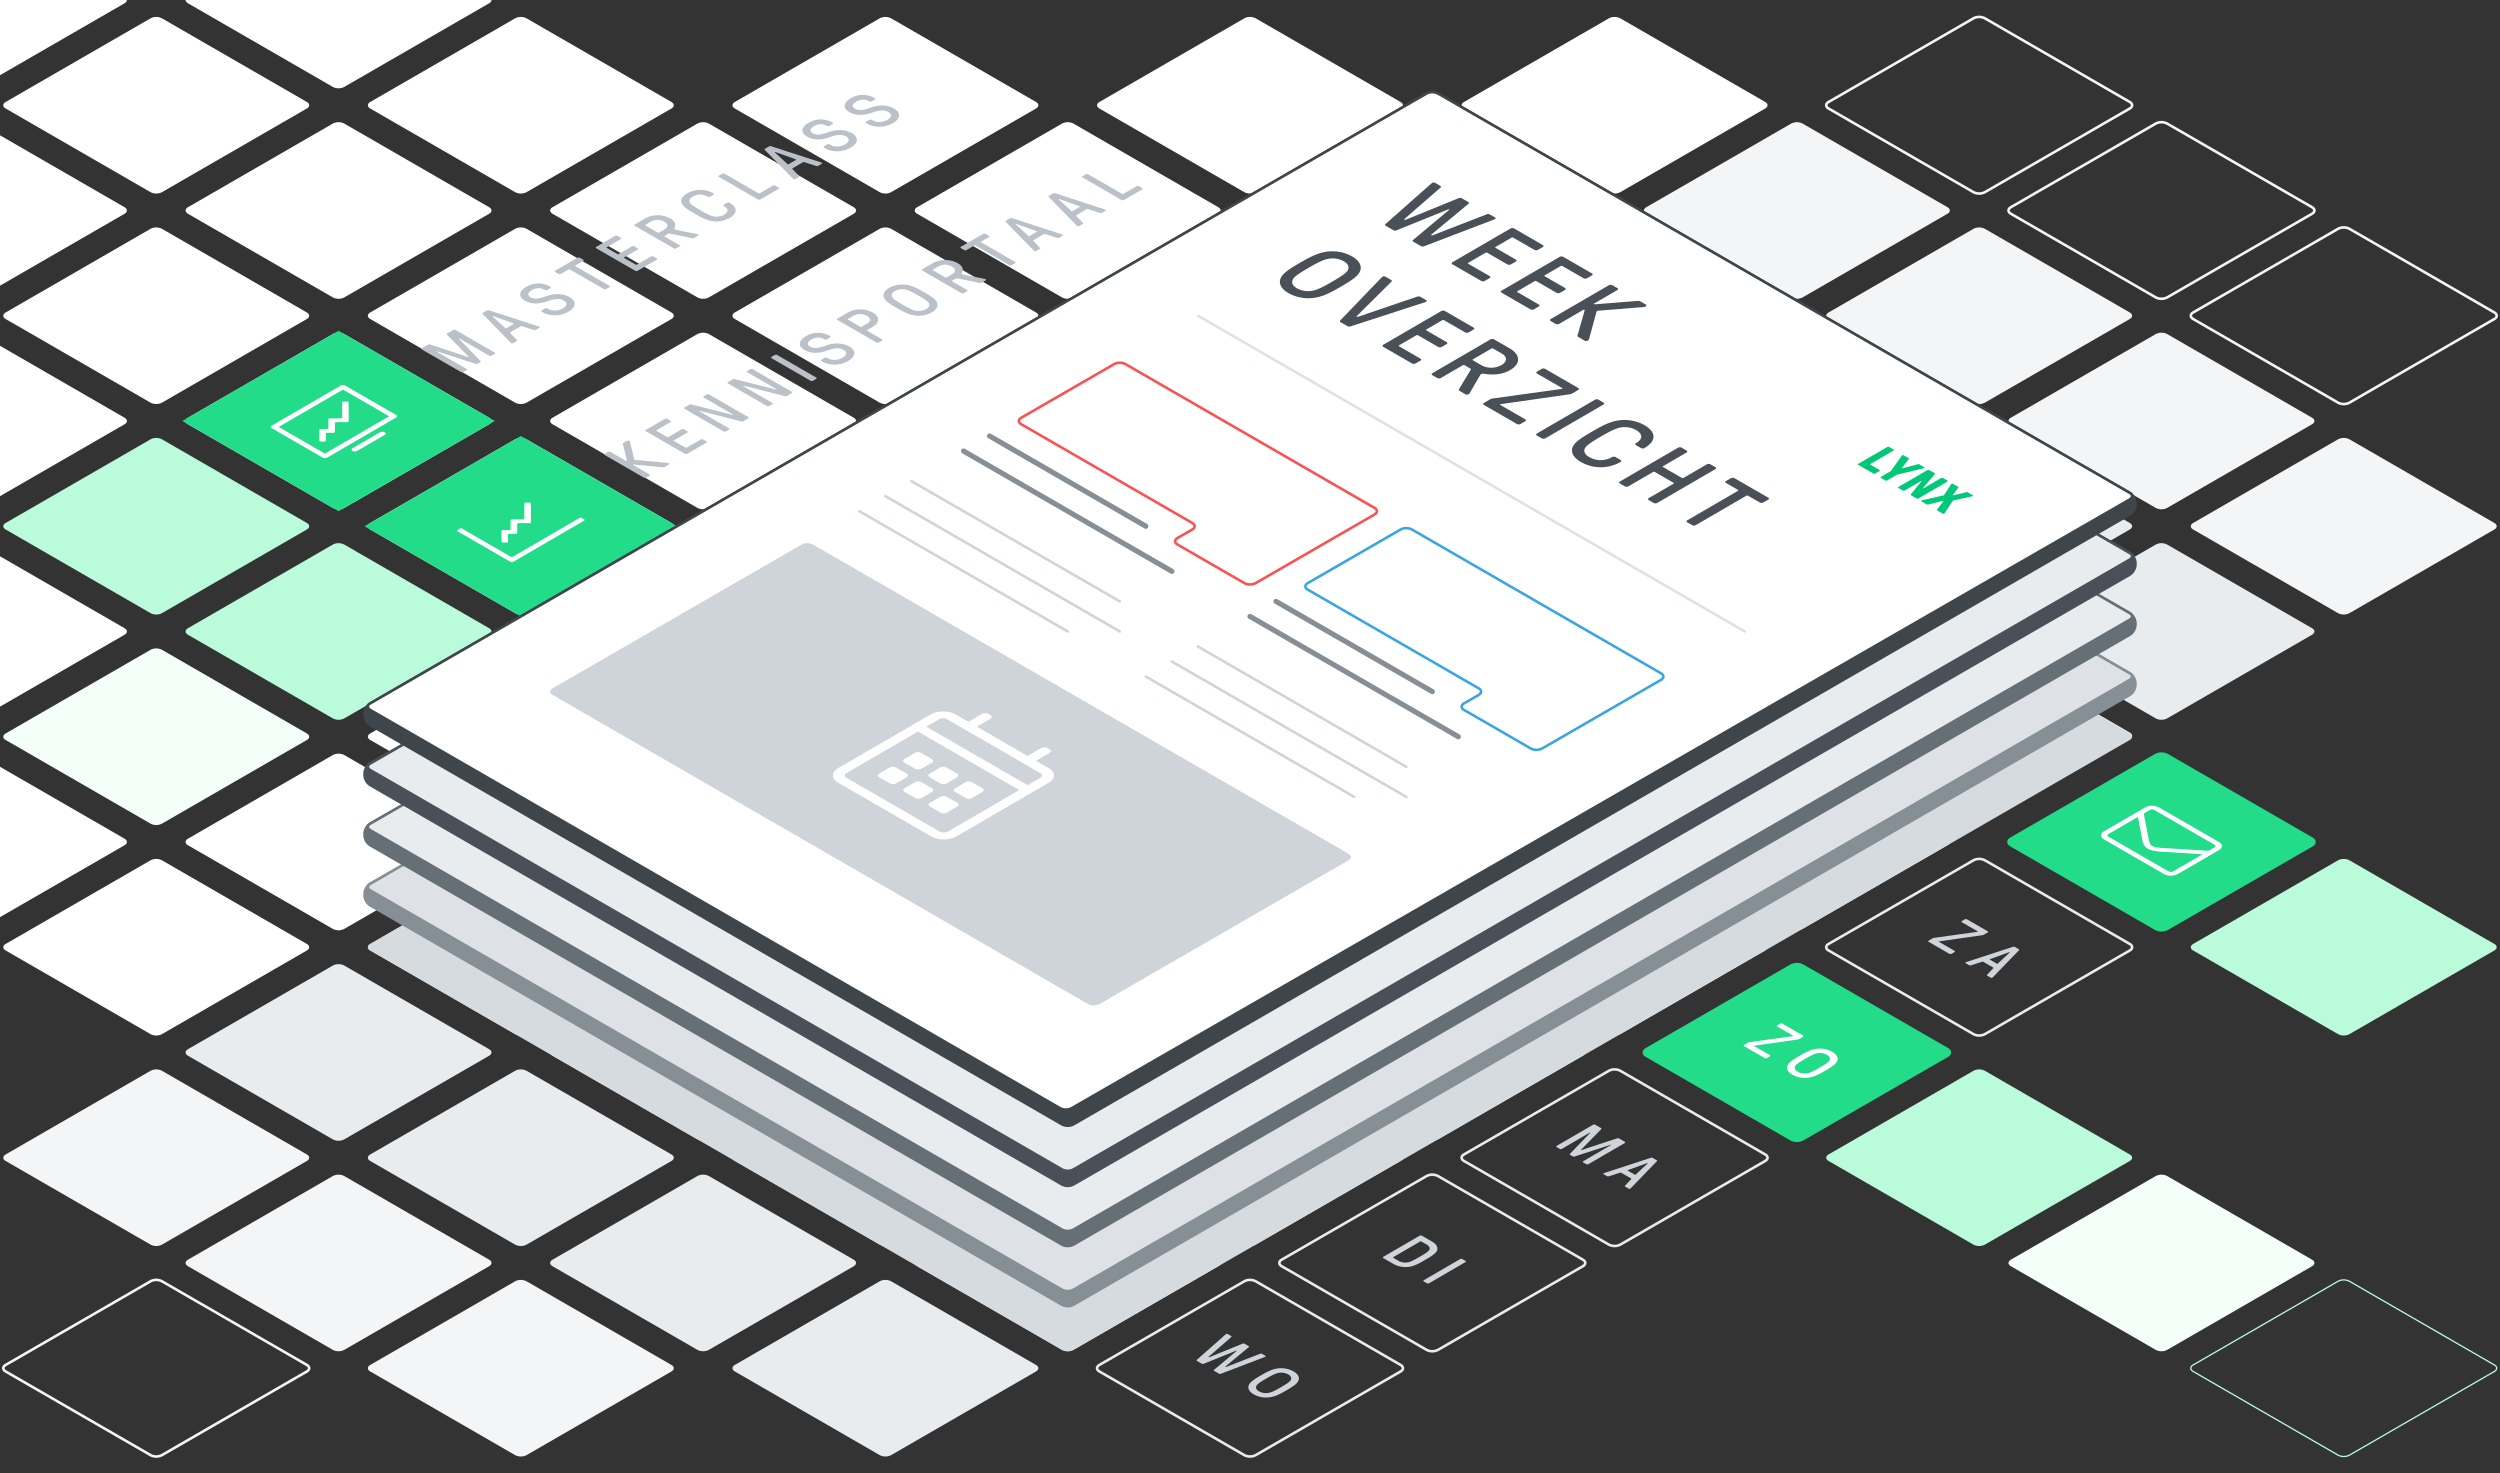
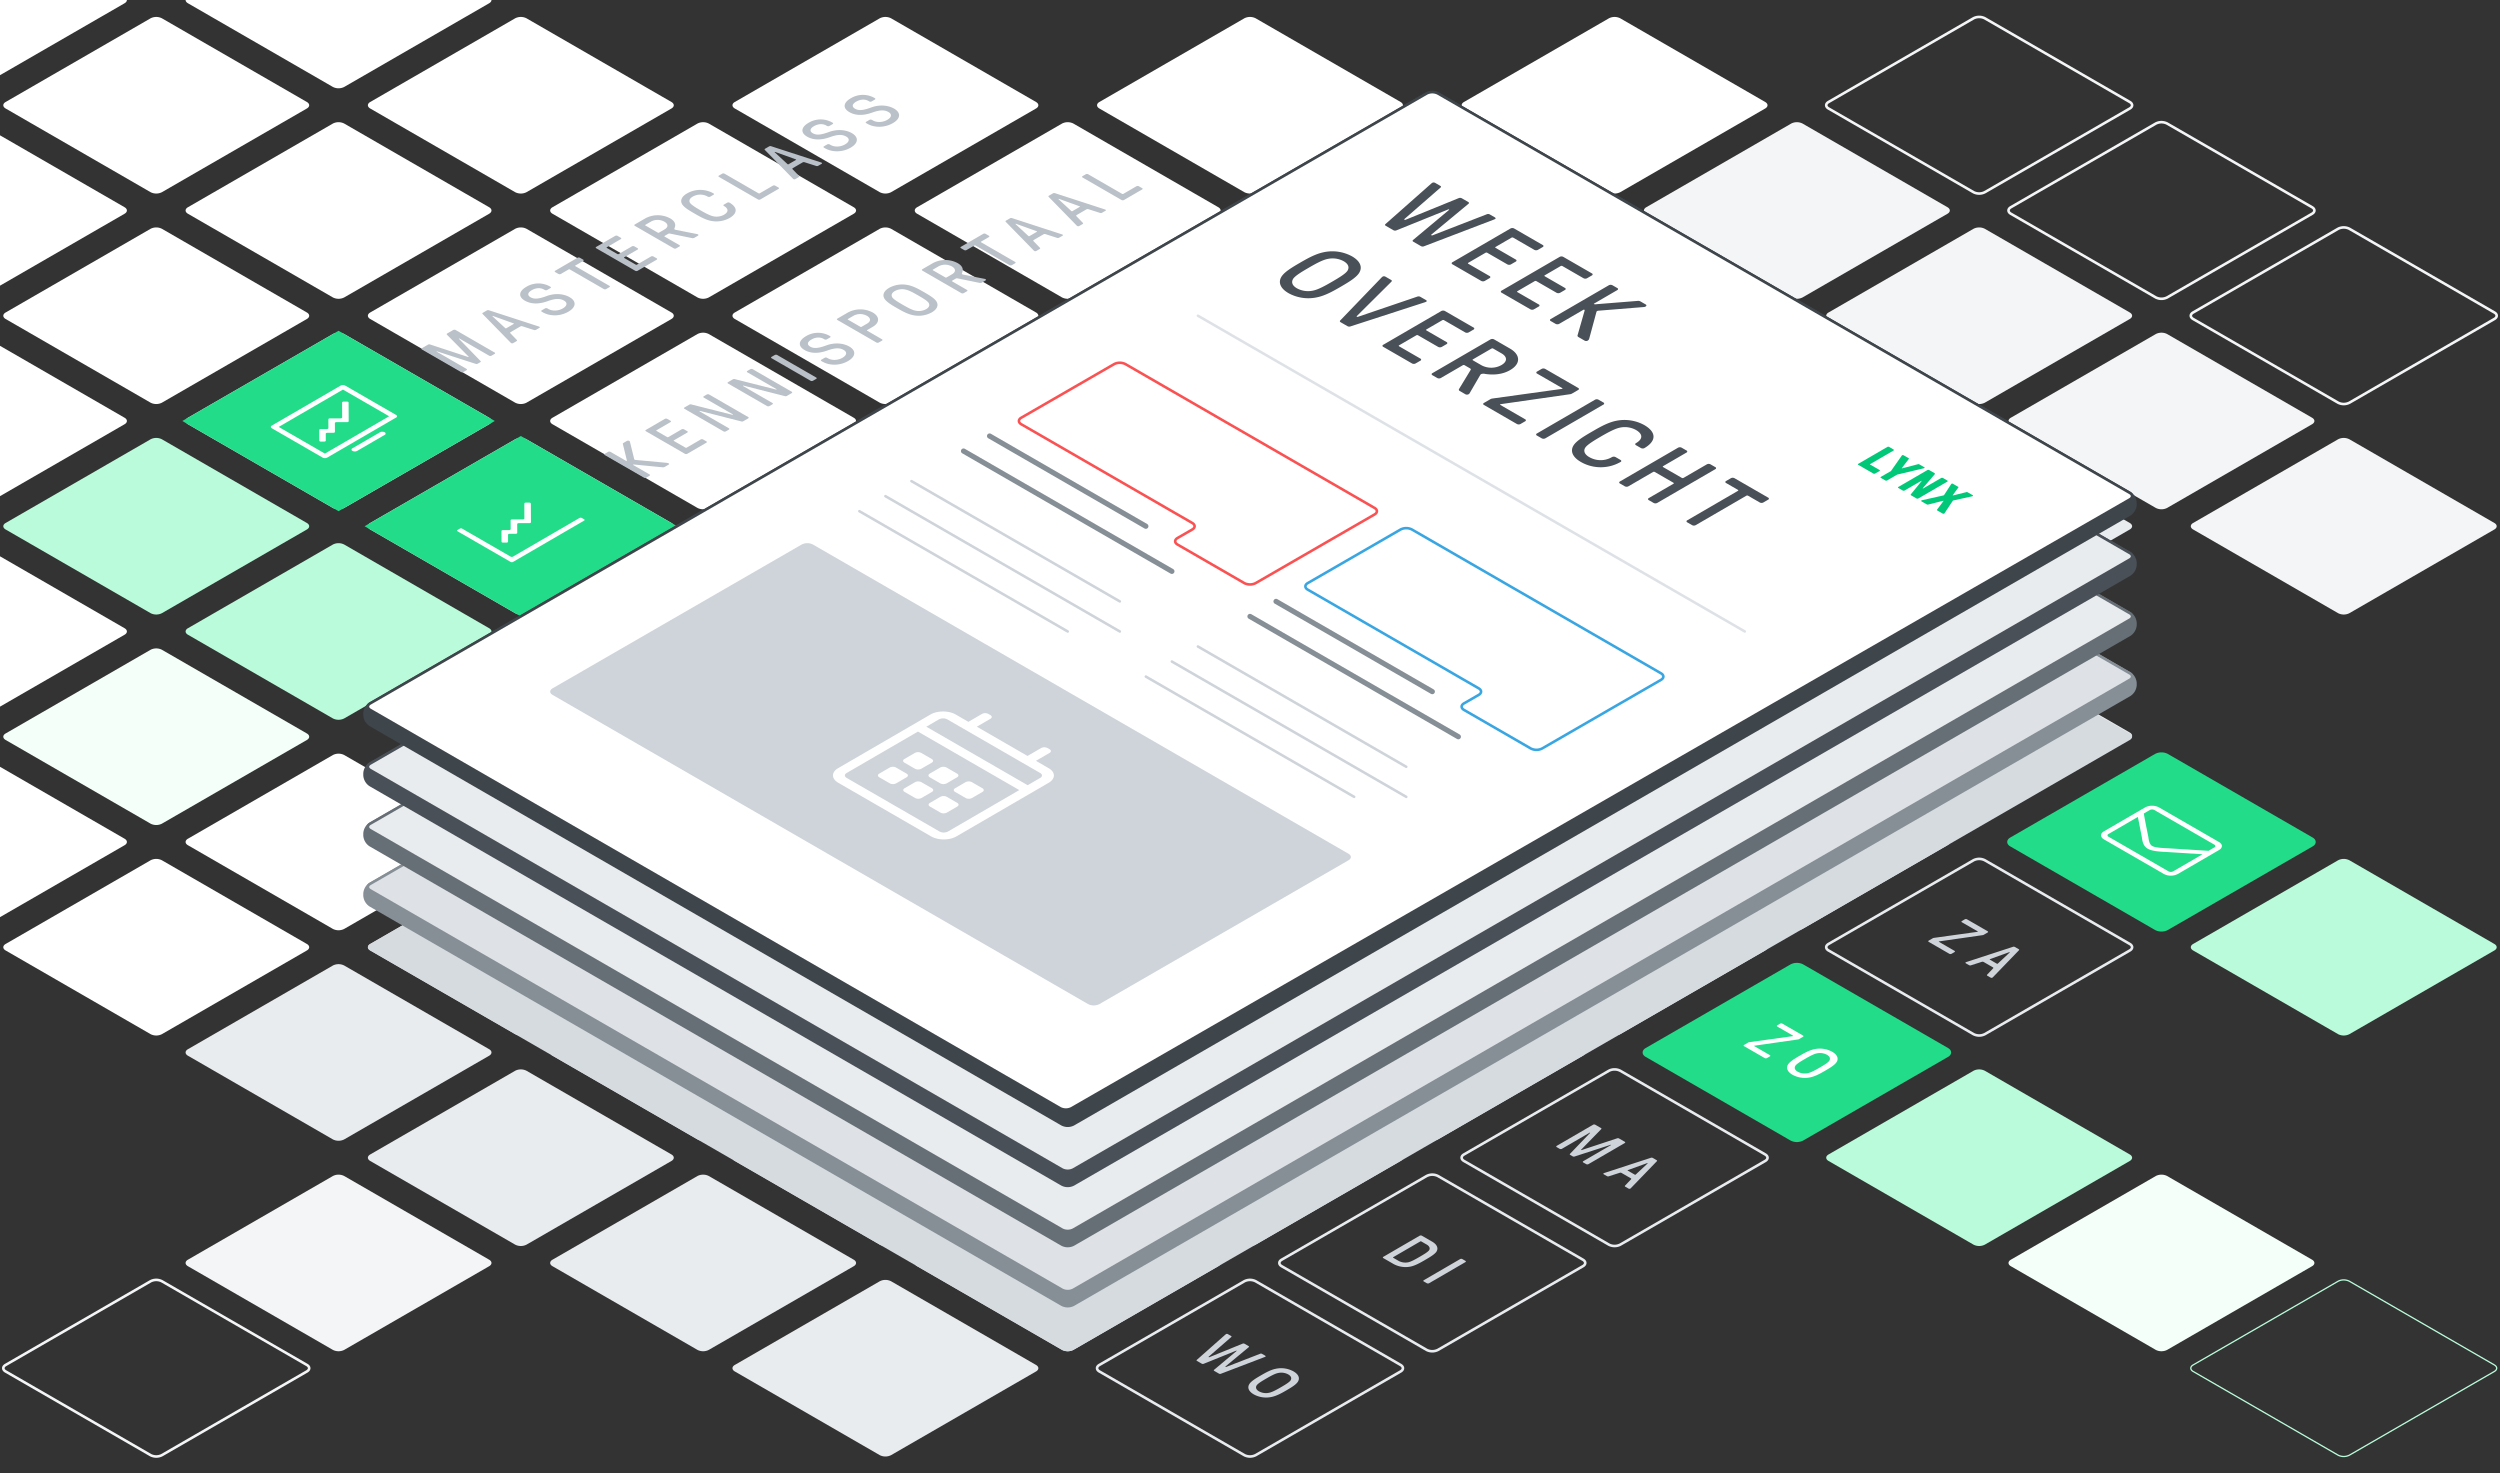
<svg xmlns="http://www.w3.org/2000/svg" xmlns:xlink="http://www.w3.org/1999/xlink" viewBox="0 0 1920 1131.607">
  <rect x="0" y="0" width="1920" height="1131.607" fill="#333333" stroke="none" />
  <style>.M{isolation:isolate}.d{stroke-width:2}.e{fill:none}.f{fill:#e9ecef}.g{stroke-miterlimit:10}.h{fill:#fff}.i{stroke:#e9ecef}.j{stroke:#868e96}.k{fill:#b9fbda}.l{fill:#f4f5f7}.m{fill:#22dc8a}.n{fill:#ced4da}.o{stroke:#ced4da}.p{stroke-linecap:round}</style>
  <path d="M704.33 649.133c-2.381-1.375-2.381-3.625 0-5l111.34-64.282a9.606 9.606 0 0 1 8.66 0l111.34 64.282c2.382 1.375 2.382 3.625 0 5l-111.34 64.282a9.606 9.606 0 0 1-8.66 0zm-140-80.833c-2.381-1.375-2.381-3.625 0-5l111.34-64.282a9.606 9.606 0 0 1 8.66 0L795.67 563.3c2.382 1.375 2.382 3.625 0 5l-111.34 64.286a9.606 9.606 0 0 1-8.66 0zm-140-80.825c-2.381-1.375-2.381-3.625 0-5l111.34-64.282a9.606 9.606 0 0 1 8.66 0l111.34 64.282c2.382 1.375 2.382 3.625 0 5l-111.34 64.282a9.606 9.606 0 0 1-8.66 0z" class="f" />
  <path d="M284.33 406.646c-2.381-1.375-2.381-3.625 0-5l111.34-64.282a9.606 9.606 0 0 1 8.66 0l111.34 64.282c2.382 1.375 2.382 3.625 0 5l-111.34 64.282a9.606 9.606 0 0 1-8.66 0zm-140-80.83c-2.381-1.375-2.381-3.625 0-5l111.34-64.281a9.606 9.606 0 0 1 8.66 0l111.34 64.281c2.382 1.375 2.382 3.625 0 5L264.33 390.1a9.606 9.606 0 0 1-8.66 0zm-140-80.829c-2.381-1.375-2.381-3.625 0-5l111.34-64.282a9.606 9.606 0 0 1 8.66 0l111.34 64.282c2.382 1.375 2.382 3.625 0 5l-111.34 64.282a9.606 9.606 0 0 1-8.66 0zm-140-80.829c-2.381-1.375-2.381-3.625 0-5l111.34-64.282a9.606 9.606 0 0 1 8.66 0l111.34 64.282c2.382 1.375 2.382 3.625 0 5L-15.67 228.44a9.606 9.606 0 0 1-8.66 0z" class="h" />
  <g class="f">
    <path d="M844.33,729.962c-2.381-1.375-2.381-3.625,0-5L955.67,660.68a9.606,9.606,0,0,1,8.66,0l111.34,64.282c2.382,1.375,2.382,3.625,0,5L964.33,794.244a9.606,9.606,0,0,1-8.66,0Z" />
    <use xlink:href="#B" />
  </g>
  <path d="M1124.33,891.62c-2.381-1.375-2.381-3.625,0-5l111.34-64.282a9.606,9.606,0,0,1,8.66,0l111.34,64.282c2.382,1.375,2.382,3.625,0,5L1244.33,955.9a9.606,9.606,0,0,1-8.66,0Z" class="d e g i" />
  <path d="M564.33 729.962c-2.381-1.375-2.381-3.625 0-5l111.34-64.282a9.606 9.606 0 0 1 8.66 0l111.34 64.282c2.382 1.375 2.382 3.625 0 5l-111.34 64.282a9.606 9.606 0 0 1-8.66 0zm-140-80.829c-2.381-1.375-2.381-3.625 0-5l111.34-64.282a9.606 9.606 0 0 1 8.66 0l111.34 64.282c2.382 1.375 2.382 3.625 0 5l-111.34 64.282a9.606 9.606 0 0 1-8.66 0z" class="f" />
-   <path d="M284.33,568.3c-2.381-1.375-2.381-3.625,0-5l111.34-64.282a9.606,9.606,0,0,1,8.66,0L515.67,563.3c2.382,1.375,2.382,3.625,0,5L404.33,632.586a9.606,9.606,0,0,1-8.66,0Z" class="h" />
  <path d="M144.33 487.475c-2.381-1.375-2.381-3.625 0-5l111.34-64.282a9.606 9.606 0 0 1 8.66 0l111.34 64.282c2.382 1.375 2.382 3.625 0 5l-111.34 64.282a9.606 9.606 0 0 1-8.66 0zm-140-80.829c-2.381-1.375-2.381-3.625 0-5l111.34-64.282a9.606 9.606 0 0 1 8.66 0l111.34 64.282c2.382 1.375 2.382 3.625 0 5l-111.34 64.282a9.606 9.606 0 0 1-8.66 0z" class="k" />
  <path d="M-135.67,325.816c-2.381-1.375-2.381-3.625,0-5l111.34-64.282a9.606,9.606,0,0,1,8.66,0L95.67,320.816c2.382,1.375,2.382,3.625,0,5L-15.67,390.1a9.606,9.606,0,0,1-8.66,0Z" class="h" />
  <path d="M704.33 810.791c-2.381-1.375-2.381-3.625 0-5l111.34-64.282a9.606 9.606 0 0 1 8.66 0l111.34 64.282c2.382 1.375 2.382 3.625 0 5l-111.34 64.282a9.606 9.606 0 0 1-8.66 0zm140 80.829c-2.381-1.375-2.381-3.625 0-5l111.34-64.282a9.606 9.606 0 0 1 8.66 0l111.34 64.282c2.382 1.375 2.382 3.625 0 5L964.33 955.9a9.606 9.606 0 0 1-8.66 0z" class="f" />
  <use xlink:href="#C" class="d e g i" />
  <path d="M424.33 810.791c-2.381-1.375-2.381-3.625 0-5l111.34-64.282a9.606 9.606 0 0 1 8.66 0l111.34 64.282c2.382 1.375 2.382 3.625 0 5l-111.34 64.282a9.606 9.606 0 0 1-8.66 0zm-140-80.829c-2.381-1.375-2.381-3.625 0-5l111.34-64.282a9.606 9.606 0 0 1 8.66 0l111.34 64.282c2.382 1.375 2.382 3.625 0 5l-111.34 64.282a9.606 9.606 0 0 1-8.66 0z" class="f" />
  <path d="M144.33,649.133c-2.381-1.375-2.381-3.625,0-5l111.34-64.282a9.606,9.606,0,0,1,8.66,0l111.34,64.282c2.382,1.375,2.382,3.625,0,5L264.33,713.415a9.606,9.606,0,0,1-8.66,0Z" class="h" />
  <path d="M4.33,568.3c-2.381-1.375-2.381-3.625,0-5l111.34-64.282a9.606,9.606,0,0,1,8.66,0L235.67,563.3c2.382,1.375,2.382,3.625,0,5L124.33,632.586a9.606,9.606,0,0,1-8.66,0Z" fill="#f5fffa" />
  <path d="M-135.67,487.475c-2.381-1.375-2.381-3.625,0-5l111.34-64.282a9.606,9.606,0,0,1,8.66,0L95.67,482.475c2.382,1.375,2.382,3.625,0,5L-15.67,551.757a9.606,9.606,0,0,1-8.66,0Z" class="h" />
  <g class="f">
    <path d="M564.33,891.62c-2.381-1.375-2.381-3.625,0-5l111.34-64.282a9.606,9.606,0,0,1,8.66,0L795.67,886.62c2.382,1.375,2.382,3.625,0,5L684.33,955.9a9.606,9.606,0,0,1-8.66,0Z" />
    <use xlink:href="#C" x="-280" />
  </g>
  <path d="M844.33,1053.278c-2.381-1.375-2.381-3.625,0-5L955.67,984a9.606,9.606,0,0,1,8.66,0l111.34,64.282c2.382,1.375,2.382,3.625,0,5L964.33,1117.56a9.606,9.606,0,0,1-8.66,0Z" class="d e g i" />
  <path d="M284.33 891.62c-2.381-1.375-2.381-3.625 0-5l111.34-64.282a9.606 9.606 0 0 1 8.66 0l111.34 64.282c2.382 1.375 2.382 3.625 0 5L404.33 955.9a9.606 9.606 0 0 1-8.66 0zm-140-80.829c-2.381-1.375-2.381-3.625 0-5l111.34-64.282a9.606 9.606 0 0 1 8.66 0l111.34 64.282c2.382 1.375 2.382 3.625 0 5l-111.34 64.282a9.606 9.606 0 0 1-8.66 0z" class="f" />
  <path d="M4.33 729.962c-2.381-1.375-2.381-3.625 0-5l111.34-64.282a9.606 9.606 0 0 1 8.66 0l111.34 64.282c2.382 1.375 2.382 3.625 0 5l-111.34 64.282a9.606 9.606 0 0 1-8.66 0zm-140-80.829c-2.381-1.375-2.381-3.625 0-5l111.34-64.282a9.606 9.606 0 0 1 8.66 0l111.34 64.282c2.382 1.375 2.382 3.625 0 5l-111.34 64.282a9.606 9.606 0 0 1-8.66 0z" class="h" />
  <g class="f">
    <use xlink:href="#C" x="-560" />
    <path d="M564.33,1053.278c-2.381-1.375-2.381-3.625,0-5L675.67,984a9.606,9.606,0,0,1,8.66,0l111.34,64.282c2.382,1.375,2.382,3.625,0,5L684.33,1117.56a9.606,9.606,0,0,1-8.66,0Z" />
  </g>
  <g class="l">
    <use xlink:href="#C" x="-840" />
-     <path d="M4.33 891.62c-2.381-1.375-2.381-3.625 0-5l111.34-64.282a9.606 9.606 0 0 1 8.66 0l111.34 64.282c2.382 1.375 2.382 3.625 0 5L124.33 955.9a9.606 9.606 0 0 1-8.66 0zm280 161.658c-2.381-1.375-2.381-3.625 0-5L395.67 984a9.606 9.606 0 0 1 8.66 0l111.34 64.282c2.382 1.375 2.382 3.625 0 5l-111.34 64.278a9.606 9.606 0 0 1-8.66 0z" />
  </g>
  <path d="M4.33,1053.278c-2.381-1.375-2.381-3.625,0-5L115.67,984a9.606,9.606,0,0,1,8.66,0l111.34,64.282c2.382,1.375,2.382,3.625,0,5L124.33,1117.56a9.606,9.606,0,0,1-8.66,0Z" stroke="#f4f5f7" class="d e g" />
  <path d="M844.33 568.3c-2.381-1.375-2.381-3.625 0-5l111.34-64.282a9.606 9.606 0 0 1 8.66 0l111.34 64.282c2.382 1.375 2.382 3.625 0 5l-111.34 64.286a9.606 9.606 0 0 1-8.66 0zm-140-80.825c-2.381-1.375-2.381-3.625 0-5l111.34-64.282a9.606 9.606 0 0 1 8.66 0l111.34 64.282c2.382 1.375 2.382 3.625 0 5l-111.34 64.282a9.606 9.606 0 0 1-8.66 0zm-140-80.83c-2.381-1.375-2.381-3.625 0-5l111.34-64.282a9.606 9.606 0 0 1 8.66 0l111.34 64.282c2.382 1.375 2.382 3.625 0 5l-111.34 64.283a9.606 9.606 0 0 1-8.66 0z" class="f" />
  <path d="M424.33 325.816c-2.381-1.375-2.381-3.625 0-5l111.34-64.282a9.606 9.606 0 0 1 8.66 0l111.34 64.282c2.382 1.375 2.382 3.625 0 5L544.33 390.1a9.606 9.606 0 0 1-8.66 0zm-140-80.829c-2.381-1.375-2.381-3.625 0-5l111.34-64.282a9.606 9.606 0 0 1 8.66 0l111.34 64.282c2.382 1.375 2.382 3.625 0 5l-111.34 64.282a9.606 9.606 0 0 1-8.66 0zm-140-80.829c-2.381-1.375-2.381-3.625 0-5l111.34-64.282a9.606 9.606 0 0 1 8.66 0l111.34 64.282c2.382 1.375 2.382 3.625 0 5L264.33 228.44a9.606 9.606 0 0 1-8.66 0zm-140-80.829c-2.381-1.375-2.381-3.625 0-5l111.34-64.282a9.606 9.606 0 0 1 8.66 0l111.34 64.282c2.382 1.375 2.382 3.625 0 5l-111.34 64.282a9.606 9.606 0 0 1-8.66 0zm-140-80.829c-2.381-1.375-2.381-3.625 0-5l111.34-64.282a9.606 9.606 0 0 1 8.66 0L95.67-2.5c2.382 1.375 2.382 3.625 0 5L-15.67 66.782a9.606 9.606 0 0 1-8.66 0z" class="h" />
  <g class="f">
    <use xlink:href="#D" />
    <use xlink:href="#E" />
  </g>
  <use xlink:href="#B" x="280" class="m" />
  <use xlink:href="#B" x="280" stroke="#22dc8a" class="d e g" />
  <path d="M1404.33,891.62c-2.381-1.375-2.381-3.625,0-5l111.34-64.282a9.606,9.606,0,0,1,8.66,0l111.34,64.282c2.382,1.375,2.382,3.625,0,5L1524.33,955.9a9.606,9.606,0,0,1-8.66,0Z" class="k" />
  <use xlink:href="#C" x="560" fill="#f5fffa" />
  <path d="M1684.33,1053.278c-2.381-1.375-2.381-3.625,0-5L1795.67,984a9.606,9.606,0,0,1,8.66,0l111.34,64.282c2.382,1.375,2.382,3.625,0,5l-111.34,64.282a9.606,9.606,0,0,1-8.66,0Z" stroke="#b9fbda" class="e g" />
-   <path d="M984.33 487.474c-2.381-1.375-2.381-3.625 0-5l111.34-64.282a9.606 9.606 0 0 1 8.66 0l111.34 64.282c2.382 1.375 2.382 3.625 0 5l-111.34 64.282a9.6 9.6 0 0 1-8.66 0zm-140-80.829c-2.381-1.375-2.381-3.625 0-5l111.34-64.282a9.606 9.606 0 0 1 8.66 0l111.34 64.282c2.382 1.375 2.382 3.625 0 5l-111.34 64.282a9.606 9.606 0 0 1-8.66 0zm-140-80.829c-2.381-1.375-2.381-3.625 0-5l111.34-64.282a9.606 9.606 0 0 1 8.66 0l111.34 64.282c2.382 1.375 2.382 3.625 0 5L824.33 390.1a9.606 9.606 0 0 1-8.66 0z" class="f" />
  <path d="M564.33 244.987c-2.381-1.375-2.381-3.625 0-5l111.34-64.282a9.606 9.606 0 0 1 8.66 0l111.34 64.282c2.382 1.375 2.382 3.625 0 5l-111.34 64.282a9.606 9.606 0 0 1-8.66 0zm-140-80.829c-2.381-1.375-2.381-3.625 0-5l111.34-64.282a9.606 9.606 0 0 1 8.66 0l111.34 64.282c2.382 1.375 2.382 3.625 0 5L544.33 228.44a9.606 9.606 0 0 1-8.66 0zm-140-80.829c-2.381-1.375-2.381-3.625 0-5l111.34-64.282a9.606 9.606 0 0 1 8.66 0l111.34 64.282c2.382 1.375 2.382 3.625 0 5l-111.34 64.282a9.606 9.606 0 0 1-8.66 0zM144.33 2.5c-2.381-1.375-2.381-3.625 0-5l111.34-64.282a9.606 9.606 0 0 1 8.66 0L375.67-2.5c2.382 1.375 2.382 3.625 0 5L264.33 66.782a9.606 9.606 0 0 1-8.66 0z" class="h" />
  <g class="f">
    <path d="M1124.33,568.3c-2.381-1.375-2.381-3.625,0-5l111.34-64.282a9.606,9.606,0,0,1,8.66,0L1355.67,563.3c2.382,1.375,2.382,3.625,0,5l-111.34,64.282a9.606,9.606,0,0,1-8.66,0Z" />
    <use xlink:href="#D" x="280" />
  </g>
  <use xlink:href="#E" x="280" class="d e g i" />
  <g class="f">
    <use xlink:href="#F" />
    <path d="M984.33 325.816c-2.381-1.375-2.381-3.625 0-5l111.34-64.282a9.606 9.606 0 0 1 8.66 0l111.34 64.282c2.382 1.375 2.382 3.625 0 5L1104.33 390.1a9.606 9.606 0 0 1-8.66 0zm-140-80.829c-2.381-1.375-2.381-3.625 0-5l111.34-64.282a9.606 9.606 0 0 1 8.66 0l111.34 64.282c2.382 1.375 2.382 3.625 0 5l-111.34 64.282a9.606 9.606 0 0 1-8.66 0z" />
  </g>
  <path d="M704.33 164.158c-2.381-1.375-2.381-3.625 0-5l111.34-64.282a9.606 9.606 0 0 1 8.66 0l111.34 64.282c2.382 1.375 2.382 3.625 0 5L824.33 228.44a9.606 9.606 0 0 1-8.66 0zm-140-80.829c-2.381-1.375-2.381-3.625 0-5l111.34-64.282a9.606 9.606 0 0 1 8.66 0l111.34 64.282c2.382 1.375 2.382 3.625 0 5l-111.34 64.282a9.606 9.606 0 0 1-8.66 0z" class="h" />
  <use xlink:href="#G" class="f" />
  <use xlink:href="#H" class="m" />
  <use xlink:href="#H" stroke="#22dc8a" class="d e g" />
  <path d="M1404.33,567.586c-2.381-1.375-2.381-3.625,0-5L1515.67,498.3a9.606,9.606,0,0,1,8.66,0l111.34,64.282c2.382,1.375,2.382,3.625,0,5l-111.34,64.282a9.606,9.606,0,0,1-8.66,0Z" class="f" />
  <use xlink:href="#E" x="560" class="k" />
  <g class="f">
    <path d="M1264.33,325.816c-2.381-1.375-2.381-3.625,0-5l111.34-64.282a9.606,9.606,0,0,1,8.66,0l111.34,64.282c2.382,1.375,2.382,3.625,0,5L1384.33,390.1a9.606,9.606,0,0,1-8.66,0Z" />
    <use xlink:href="#I" />
    <path d="M984.33,164.158c-2.381-1.375-2.381-3.625,0-5l111.34-64.282a9.606,9.606,0,0,1,8.66,0l111.34,64.282c2.382,1.375,2.382,3.625,0,5L1104.33,228.44a9.606,9.606,0,0,1-8.66,0Z" />
  </g>
  <path d="M844.33,83.329c-2.381-1.375-2.381-3.625,0-5L955.67,14.047a9.606,9.606,0,0,1,8.66,0l111.34,64.282c2.382,1.375,2.382,3.625,0,5L964.33,147.611a9.606,9.606,0,0,1-8.66,0Z" class="h" />
  <g class="f">
    <use xlink:href="#F" x="280" />
    <use xlink:href="#G" x="280" />
  </g>
  <g class="l">
    <use xlink:href="#I" x="280" />
    <path d="M1264.33,164.158c-2.381-1.375-2.381-3.625,0-5l111.34-64.282a9.606,9.606,0,0,1,8.66,0l111.34,64.282c2.382,1.375,2.382,3.625,0,5L1384.33,228.44a9.606,9.606,0,0,1-8.66,0Z" />
  </g>
  <path d="M1124.33,83.329c-2.381-1.375-2.381-3.625,0-5l111.34-64.282a9.606,9.606,0,0,1,8.66,0l111.34,64.282c2.382,1.375,2.382,3.625,0,5l-111.34,64.282a9.606,9.606,0,0,1-8.66,0Z" class="h" />
  <g class="l">
    <path d="M1544.33,325.816c-2.381-1.375-2.381-3.625,0-5l111.34-64.282a9.606,9.606,0,0,1,8.66,0l111.34,64.282c2.382,1.375,2.382,3.625,0,5L1664.33,390.1a9.606,9.606,0,0,1-8.66,0Z" />
    <use xlink:href="#F" x="560" />
  </g>
  <g stroke="#f4f5f7" class="d e g">
    <path d="M1544.33 164.158c-2.381-1.375-2.381-3.625 0-5l111.34-64.282a9.606 9.606 0 0 1 8.66 0l111.34 64.282c2.382 1.375 2.382 3.625 0 5l-111.34 64.282a9.606 9.606 0 0 1-8.66 0zm-140-80.83c-2.381-1.375-2.381-3.625 0-5l111.34-64.282a9.606 9.606 0 0 1 8.66 0l111.34 64.282c2.382 1.375 2.382 3.625 0 5l-111.34 64.283a9.606 9.606 0 0 1-8.66 0z" />
    <use xlink:href="#I" x="560" />
  </g>
  <path d="M1530.686 750.38a2.3 2.3 0 0 1-.6.494 1.478 1.478 0 0 1-1.312-.074l-2.471-1.427a.5.5 0 0 1-.17-.833l4.593-4.843c.3-.27.169-.587-.214-.808l-7.068-4.08a1.813 1.813 0 0 0-1.4-.126l-8.341 2.68a1.922 1.922 0 0 1-1.445-.1l-2.464-1.423c-.428-.247-.43-.594-.138-.763a4.067 4.067 0 0 1 .85-.347l35.446-11.575a1.843 1.843 0 0 1 1.445.1l2.982 1.721c.383.222.467.564.17.834zm2.869-10.292a.633.633 0 0 0 .808-.078l9.034-8.452c.12-.122.164-.2.081-.247l-.083-.048c-.089-.052-.216-.022-.426.048l-14.563 5.26c-.432.148-.386.321-.131.468l5.28 3.049m-7.064-24.904a.522.522 0 0 1 .006.988l-3.045 1.769a2.418 2.418 0 0 1-.889.265l-33.231 4.771c-.344.051-.47.221-.17.394l11.876 6.856a.52.52 0 0 1 0 .981l-2.245 1.305a1.877 1.877 0 0 1-1.693 0l-15.834-9.142c-.473-.273-.475-.715-.012-.984l3.172-1.843a2.446 2.446 0 0 1 .895-.269l33.321-4.623c.337-.048.464-.218.164-.391l-12.048-6.956a.521.521 0 0 1 0-.984l2.2-1.275a1.877 1.877 0 0 1 1.7 0z" class="n" />
  <path d="M1410.586 815.577c-1.349 2.263-4.9 4.423-8.833 6.709s-7.651 4.349-11.554 5.138a19.7 19.7 0 0 1-13.541-1.99c-4.258-2.459-4.949-5.408-3.48-7.837 1.349-2.263 4.894-4.427 8.827-6.713s7.657-4.346 11.56-5.135a19.678 19.678 0 0 1 13.541 1.991c4.252 2.46 4.949 5.407 3.48 7.837zm-22.314 8.626c2.588-.469 6.184-2.507 9.312-4.324s6.634-3.908 7.434-5.408.371-3.071-1.928-4.4a11.167 11.167 0 0 0-7.6-1.106c-2.588.469-6.185 2.507-9.312 4.324s-6.635 3.908-7.434 5.408-.365 3.074 1.934 4.4a11.149 11.149 0 0 0 7.6 1.1m-3.586-28.905c.472.272.475.715.012.984l-3.045 1.769a2.473 2.473 0 0 1-.9.269l-33.231 4.77c-.337.048-.463.218-.163.391l11.875 6.856a.521.521 0 0 1 0 .985l-2.239 1.3a1.877 1.877 0 0 1-1.693 0l-15.834-9.142a.519.519 0 0 1-.006-.98l3.172-1.843a2.422 2.422 0 0 1 .889-.273l33.315-4.619c.343-.052.47-.221.169-.395l-12.041-6.952c-.472-.273-.475-.715-.012-.984l2.2-1.279a1.877 1.877 0 0 1 1.7 0z" class="h" />
  <path d="M1252.6 912.4a2.266 2.266 0 0 1-.6.494 1.459 1.459 0 0 1-1.311-.073l-2.471-1.427a.5.5 0 0 1-.17-.833l4.593-4.844c.3-.269.168-.586-.215-.807l-7.068-4.081a1.811 1.811 0 0 0-1.4-.125l-8.341 2.68a1.922 1.922 0 0 1-1.445-.1l-2.465-1.423c-.428-.247-.436-.59-.138-.763a4.047 4.047 0 0 1 .851-.347l35.439-11.571a1.838 1.838 0 0 1 1.445.1l2.982 1.722c.383.221.468.564.17.833zm2.869-10.291a.628.628 0 0 0 .8-.074l9.034-8.453c.127-.125.165-.2.082-.247l-.083-.048c-.09-.051-.211-.025-.427.048l-14.562 5.261c-.426.143-.38.317-.125.464l5.28 3.049m-7.653-25.237a.52.52 0 0 1 .006.981l-27.91 16.219a1.877 1.877 0 0 1-1.693 0l-2.26-1.3a.519.519 0 0 1-.006-.98l21.231-12.338c.151-.088.155-.17.078-.215a.532.532 0 0 0-.378 0l-27.487 8.917a1.809 1.809 0 0 1-1.61-.1L1206 887.02c-.472-.272-.557-.564-.183-.936l15.311-15.947c.1-.1.082-.173.014-.212a.436.436 0 0 0-.391.039l-21.23 12.338a1.877 1.877 0 0 1-1.693 0l-2.26-1.305a.519.519 0 0 1-.006-.98l27.91-16.22a1.877 1.877 0 0 1 1.693 0l4.341 2.507c.473.273.557.564.177.932l-15.394 15.752c-.086.075-.044.162.052.217a.464.464 0 0 0 .376.03l27.142-8.969a1.818 1.818 0 0 1 1.611.1zm-122.389 91.456a.519.519 0 0 1 .006.98l-27.91 16.22a1.877 1.877 0 0 1-1.693 0l-2.343-1.353a.519.519 0 0 1-.006-.98l27.91-16.22a1.877 1.877 0 0 1 1.693 0zm-22.161-7.166c-1.179 1.965-4.819 4.176-8.752 6.462s-7.733 4.4-11.121 5.087a19.213 19.213 0 0 1-13.121-1.939l-7.878-4.549a.519.519 0 0 1-.006-.98l27.91-16.22a1.877 1.877 0 0 1 1.693 0l7.879 4.549c3.831 2.212 4.903 5.035 3.396 7.59zm-21.972 8.331c2.327-.42 5.923-2.459 9.051-4.276s6.641-3.911 7.358-5.26c.794-1.5-.189-3.093-1.849-4.052l-4.258-2.458a.867.867 0 0 0-.853 0l-20.717 12.039c-.254.148-.252.347 0 .494l4.259 2.459a11.04 11.04 0 0 0 7.006 1.054M971.562 1041.1c.555.321.6.642.221.863a6.852 6.852 0 0 1-.724.317l-33.44 12.776a1.7 1.7 0 0 1-1.439-.1l-3.62-2.091c-.383-.221-.512-.538-.17-.833l17.222-14.4c.171-.144.126-.221.043-.269a.509.509 0 0 0-.464.026l-24.807 10.023a1.7 1.7 0 0 1-1.439-.1l-3.62-2.09c-.383-.221-.512-.538-.177-.837l21.948-19.411a5.593 5.593 0 0 1 .552-.417 1.5 1.5 0 0 1 1.483.122l2.3 1.327c.383.221.562.516.176.836l-17.352 15.114c-.165.147-.126.221 0 .3a.568.568 0 0 0 .592.048l25.524-10.395a1.721 1.721 0 0 1 1.445.1l3.065 1.769c.383.222.512.539.177.837l-17.87 14.815c-.164.148-.119.225 0 .3a.579.579 0 0 0 .6.052l26.036-10.1a1.6 1.6 0 0 1 1.438.1zm25.288 19.937c-1.349 2.263-4.895 4.427-8.827 6.713s-7.657 4.346-11.56 5.135a19.678 19.678 0 0 1-13.541-1.991c-4.252-2.455-4.95-5.407-3.481-7.837 1.35-2.263 4.9-4.423 8.834-6.709s7.65-4.349 11.553-5.138a19.694 19.694 0 0 1 13.541 1.99c4.259 2.459 4.95 5.408 3.481 7.837zm-22.308 8.63c2.587-.468 6.178-2.511 9.3-4.328s6.641-3.9 7.441-5.4.364-3.074-1.934-4.4a11.15 11.15 0 0 0-7.6-1.1c-2.588.469-6.185 2.507-9.312 4.324s-6.635 3.908-7.434 5.408-.371 3.071 1.927 4.4a11.17 11.17 0 0 0 7.605 1.106" class="n" />
  <path d="M1704.2 646.681c2.937 1.695 2.946 4.449.028 6.145l-31.716 18.431a11.688 11.688 0 0 1-10.6 0l-46.112-26.625c-2.937-1.7-2.952-4.446-.034-6.142l31.716-18.431a11.7 11.7 0 0 1 10.608 0zm-8.076 6.742l4.554-2.647a1.083 1.083 0 0 0-.005-2.046l-46.117-26.625a3.91 3.91 0 0 0-3.532 0l-4.554 2.646c.384 2.588 1.047 6.219 3.331 17.4.384 1.924.529 6.089 3.094 7.57 2.666 1.54 9.846 1.6 13.18 1.826l30.049 1.873m-27.162 15.784l22.575-13.119-26.012-1.666c-4.156-.264-12.03-.273-16.045-2.591-4.137-2.389-4.171-6.994-4.635-9.349l-2.961-15.062-22.575 13.12a1.083 1.083 0 0 0 0 2.046l46.116 26.625a3.91 3.91 0 0 0 3.532 0" class="h" />
  <path d="M140 323.316l120-69.282 120 69.282-120 69.282-120-69.282zm140 80.829l120-69.282 120 69.282-120 69.283-120-69.283z" class="m" />
  <path d="M437.44 228.213c5.453 3.148 5.071 7.682-.885 11.144-6.179 3.59-14 3.774-19.771.446l-.727-.421a.553.553 0 0 1-.006-1.046l2.531-1.471a2 2 0 0 1 1.807 0l.728.42c3.084 1.78 7.652 1.6 11.166-.446 3.292-1.913 3.692-4.35.921-5.95-3.135-1.81-6.755-1.7-12.49.365-6.548 2.385-12.657 2.518-17.605-.339-5.4-3.118-4.521-7.365 1.029-10.59a17.921 17.921 0 0 1 17.963-.446l.593.342a.554.554 0 0 1 .006 1.047l-2.486 1.445a2 2 0 0 1-1.807 0l-.594-.342c-2.72-1.571-6.245-1.364-9.448.5s-3.51 3.933-.924 5.426c2.816 1.626 6.117 1.386 12.576-1 5.957-2.197 12.705-1.808 17.423.916zm-36.301 22.361a1.823 1.823 0 0 0-1.488.133l-7.492 4.353c-.406.236-.493.546-.224.863l4.961 5.164a.53.53 0 0 1-.173.892l-2.613 1.521a1.585 1.585 0 0 1-1.406.077 2.64 2.64 0 0 1-.64-.523l-21.43-21.941c-.319-.287-.232-.656.174-.892l3.152-1.832a1.946 1.946 0 0 1 1.54-.1l37.947 12.341a4.335 4.335 0 0 1 .906.369c.319.184.321.553-.129.815l-2.614 1.518a2.042 2.042 0 0 1-1.539.1zm-12.255 1.493l5.588-3.248c.224-.129.3-.276.066-.41a1.136 1.136 0 0 0-.2-.087l-15.6-5.611c-.223-.077-.357-.1-.446-.051l-.095.055c-.088.052-.043.129.091.258l9.737 9.016a.747.747 0 0 0 .148.113.684.684 0 0 0 .711-.035m-9.027 18.663a.554.554 0 0 1 .006 1.047l-2.392 1.39a2 2 0 0 1-1.807 0l-22.793-13.16c-.319-.184-.592-.026-.406.184l16.521 17.009c.409.391.322.708-.173 1l-1.9 1.1a1.943 1.943 0 0 1-1.717.1l-29.423-9.514c-.408-.133-.592.077-.317.236l22.793 13.16a.553.553 0 0 1 .006 1.046l-2.391 1.39a2 2 0 0 1-1.808 0l-29.969-17.3a.554.554 0 0 1-.006-1.047l4.6-2.672a1.958 1.958 0 0 1 1.724-.107l29.06 9.569c.268.1.63-.107.451-.262L343.3 257.1c-.4-.395-.322-.708.179-1l4.6-2.673a2 2 0 0 1 1.807 0zm134.725-91.341a1.935 1.935 0 0 0-1.4.184l-2.753 1.6c-.266.155-.271.365 0 .523l11.352 6.554a.554.554 0 0 1 .006 1.047l-2.48 1.442a2 2 0 0 1-1.807 0l-29.97-17.3a.554.554 0 0 1-.006-1.047l8.119-4.719a20.169 20.169 0 0 1 19 0c3.907 2.256 4.552 4.877 3.434 7.421-.22.549-.262.943.146 1.179a3.09 3.09 0 0 0 1 .314l15.947 3.144a2.835 2.835 0 0 1 .9.317c.409.236.545.63-.083 1l-2.753 1.6a2.632 2.632 0 0 1-1.813.21zm-8.468-.708l4.288-2.492c2.747-1.6 3.147-4.033-.173-5.949a10.665 10.665 0 0 0-10.266-.078l-4.288 2.492c-.266.155-.271.365 0 .524l9.533 5.5a.924.924 0 0 0 .9 0m-1.779 19.722a.554.554 0 0 1 .006 1.047l-14.659 8.519a2.006 2.006 0 0 1-1.808 0l-29.969-17.3a.554.554 0 0 1-.006-1.047l14.57-8.467a2 2 0 0 1 1.807 0l2.5 1.445a.554.554 0 0 1 .006 1.047l-10.739 6.24c-.266.155-.271.365 0 .524l8.172 4.718a.937.937 0 0 0 .9 0l10.238-5.949a2 2 0 0 1 1.814 0l2.5 1.441a.556.556 0 0 1 0 1.051l-10.238 5.949c-.267.155-.265.369.009.527l8.849 5.109a.926.926 0 0 0 .9 0l10.828-6.292a2 2 0 0 1 1.807 0zm-56.481 1a.555.555 0 0 1 0 1.05l-5.95 3.458c-.273.159-.272.365 0 .524l26.11 15.068a.556.556 0 0 1 0 1.051l-2.48 1.441a2 2 0 0 1-1.807 0l-26.107-15.072a.916.916 0 0 0-.9 0l-6 3.487a2.006 2.006 0 0 1-1.808 0l-2.5-1.445a.554.554 0 0 1-.006-1.047l17.139-9.96a2 2 0 0 1 1.814 0zm112.363-43.791c6.449 3.723 6.245 8.257.111 11.822a20.931 20.931 0 0 1-14.421 2.174c-4.211-.866-8.163-3.1-12.383-5.532s-8.083-4.719-9.593-7.155c-1.6-2.592-.8-5.74 3.708-8.361a20.418 20.418 0 0 1 20.409.026c.453.262.367.734-.083 1l-2.525 1.467a2 2 0 0 1-1.814 0 11.547 11.547 0 0 0-11.671 0c-2.347 1.364-3.012 3.119-2.01 4.741.963 1.548 4.635 3.778 7.994 5.717s7.22 4.058 9.9 4.611a11.835 11.835 0 0 0 8.177-1.179c3.565-2.072 3.685-4.612-.038-6.761a.555.555 0 0 1 0-1.05l2.524-1.468a1.981 1.981 0 0 1 1.715-.052zm37.667-11.579a.554.554 0 0 1 .006 1.047l-13.936 8.1a2.006 2.006 0 0 1-1.808 0l-29.969-17.3a.554.554 0 0 1-.006-1.047l2.48-1.441a2 2 0 0 1 1.807 0l26.107 15.073a.933.933 0 0 0 .91 0l10.1-5.869a2 2 0 0 1 1.807 0zM617.9 124.6a1.835 1.835 0 0 0-1.489.133l-7.491 4.353c-.406.236-.5.549-.224.863l4.961 5.164a.53.53 0 0 1-.173.892l-2.614 1.519a1.584 1.584 0 0 1-1.406.077 2.635 2.635 0 0 1-.639-.523l-21.436-21.937c-.314-.291-.227-.66.179-.9l3.153-1.832a1.943 1.943 0 0 1 1.539-.1l37.948 12.341a4.335 4.335 0 0 1 .906.369c.319.184.321.553-.129.815l-2.614 1.518a2.042 2.042 0 0 1-1.539.1zm-12.251 1.5l5.588-3.248c.225-.13.294-.276.059-.412a1.2 1.2 0 0 0-.2-.085l-15.6-5.611c-.223-.077-.357-.1-.452-.048l-.089.052c-.089.052-.044.129.091.258l9.736 9.016a.751.751 0 0 0 .151.117.686.686 0 0 0 .709-.039m48.563-23.857c5.452 3.148 5.071 7.682-.886 11.144-6.178 3.59-14 3.774-19.77.446l-.728-.421a.553.553 0 0 1 0-1.046l2.524-1.468a2.015 2.015 0 0 1 1.814 0l.728.42c3.083 1.78 7.645 1.6 11.166-.446 3.292-1.913 3.692-4.35.921-5.95-3.135-1.81-6.755-1.7-12.49.365-6.548 2.385-12.657 2.518-17.605-.339-5.4-3.118-4.521-7.365 1.029-10.59a17.91 17.91 0 0 1 17.956-.443l.594.343a.553.553 0 0 1 .006 1.047l-2.48 1.441a2 2 0 0 1-1.808 0l-.593-.342c-2.72-1.571-6.251-1.361-9.454.5s-3.5 3.929-.918 5.422c2.816 1.626 6.111 1.39 12.569-1 5.959-2.198 12.707-1.807 17.425.917zM686.638 83.4c5.452 3.148 5.07 7.682-.886 11.144-6.178 3.59-14 3.775-19.77.446l-.728-.42a.556.556 0 0 1 0-1.051l2.524-1.467a2 2 0 0 1 1.807 0l.728.42c3.084 1.781 7.652 1.6 11.173-.45 3.292-1.913 3.685-4.346.915-5.945-3.135-1.81-6.749-1.707-12.491.365-6.548 2.385-12.656 2.517-17.6-.339-5.4-3.119-4.516-7.369 1.028-10.591a17.924 17.924 0 0 1 17.963-.446l.594.343a.554.554 0 0 1 .006 1.047l-2.48 1.441a2.006 2.006 0 0 1-1.808 0l-.593-.343c-2.72-1.57-6.251-1.36-9.454.5s-3.51 3.934-.924 5.427c2.815 1.625 6.117 1.386 12.575-1 5.961-2.204 12.702-1.81 17.421.919zM574.6 320.283a.554.554 0 0 1 .006 1.047l-3.743 2.175a2 2 0 0 1-1.724.107l-31.087-7.918c-.5-.133-.682-.129-.815-.052s-.088.207.1.314l22.429 12.949a.556.556 0 0 1 0 1.051l-2.3 1.334a2 2 0 0 1-1.807 0l-29.963-17.3c-.5-.291-.507-.763-.012-1.051l3.742-2.175a1.987 1.987 0 0 1 1.718-.1l30.909 7.807c.5.133.681.137.815.059s.088-.213-.091-.317l-22.244-12.842c-.5-.291-.507-.763-.013-1.051l2.3-1.338a2.006 2.006 0 0 1 1.814 0zm-32.118 18.663a.554.554 0 0 1 .006 1.047l-14.659 8.519a2 2 0 0 1-1.807 0l-29.963-17.3c-.505-.291-.507-.763-.013-1.051l14.564-8.461a2.006 2.006 0 0 1 1.82 0l2.5 1.441a.556.556 0 0 1 0 1.051l-10.732 6.237c-.273.158-.272.365 0 .523l8.172 4.719a.921.921 0 0 0 .9 0l10.238-5.95a2 2 0 0 1 1.807 0l2.5 1.441a.553.553 0 0 1 .006 1.047l-10.238 5.95c-.272.158-.265.368.01.527l8.849 5.109a.919.919 0 0 0 .9 0l10.828-6.292a2 2 0 0 1 1.808 0zm-28.942 16.925c.5.287.493.659-.072.987l-2.975 1.729a2.762 2.762 0 0 1-1.767.287l-21.458-2.093c-.631-.056-.866-.03-1 .048s-.088.213.18.368l12.352 7.133a.553.553 0 0 1 .006 1.047l-2.48 1.441a2 2 0 0 1-1.807 0l-29.963-17.3c-.505-.291-.507-.763-.013-1.051l2.48-1.441a1.991 1.991 0 0 1 1.814 0l11.844 6.838a.563.563 0 0 0 .592.077c.178-.1.183-.313.046-.811l-2.97-12.164c-.046-.181-.092-.472.536-.837l2.575-1.5a1.981 1.981 0 0 1 1.855.026.9.9 0 0 1 .452.527l3.3 13.4a.7.7 0 0 0 .359.472 1.719 1.719 0 0 0 .682.18l23.724 2.2a4.445 4.445 0 0 1 1.708.437zm94.499-55.022a.554.554 0 0 1 .006 1.047l-3.743 2.175a2 2 0 0 1-1.724.107l-31.087-7.918c-.5-.133-.676-.133-.815-.052s-.088.207.1.314l22.424 12.949a.554.554 0 0 1 .006 1.047l-2.3 1.338a2 2 0 0 1-1.808 0l-29.963-17.3c-.5-.291-.507-.763-.012-1.051l3.742-2.174a1.984 1.984 0 0 1 1.718-.1l30.909 7.808c.5.132.682.136.821.055s.082-.21-.1-.313l-22.244-12.843c-.5-.291-.507-.763-.013-1.051l2.3-1.338a2.006 2.006 0 0 1 1.814 0zm44.186-34.724c5.447 3.144 5.065 7.678-.891 11.14-6.179 3.59-14 3.774-19.771.446l-.727-.421a.553.553 0 0 1-.006-1.046l2.531-1.471a2 2 0 0 1 1.807 0l.728.42c3.084 1.78 7.652 1.6 11.166-.446 3.292-1.913 3.692-4.35.921-5.95-3.135-1.81-6.755-1.7-12.484.369-6.554 2.381-12.663 2.514-17.611-.343-5.4-3.118-4.521-7.365 1.029-10.59a17.921 17.921 0 0 1 17.963-.446l.593.342a.554.554 0 0 1 .006 1.047L635 260.618a2 2 0 0 1-1.814 0l-.593-.342c-2.72-1.571-6.245-1.364-9.448.5s-3.51 3.933-.924 5.426c2.816 1.626 6.117 1.386 12.576-1 5.962-2.202 12.703-1.802 17.428.923zm-25.404 23.809a.554.554 0 0 1 .006 1.047l-2.48 1.441a2 2 0 0 1-1.808 0l-29.963-17.3c-.5-.291-.507-.763-.012-1.05l2.48-1.442a2.006 2.006 0 0 1 1.814 0zm250.301-145.459a.554.554 0 0 1 .006 1.047l-13.936 8.1a2 2 0 0 1-1.813 0l-29.964-17.3a.557.557 0 0 1-.006-1.054l2.481-1.442a2 2 0 0 1 1.813 0L861.8 148.9a.914.914 0 0 0 .9 0l10.105-5.872a2 2 0 0 1 1.807 0zm-41.242 16.179a1.825 1.825 0 0 0-1.489.133l-7.485 4.35c-.406.235-.5.549-.23.866l4.967 5.16a.533.533 0 0 1-.173.892l-2.62 1.523a1.578 1.578 0 0 1-1.406.077 2.416 2.416 0 0 1-.633-.527l-21.436-21.936c-.32-.288-.233-.656.173-.892l3.159-1.836a1.956 1.956 0 0 1 1.54-.1l37.941 12.345a4.307 4.307 0 0 1 .906.368c.319.185.321.553-.13.815l-2.613 1.519a2.047 2.047 0 0 1-1.539.1zm-12.255 1.493l5.594-3.251c.221-.128.293-.276.056-.413a1.154 1.154 0 0 0-.192-.085l-15.6-5.607c-.223-.077-.357-.1-.446-.051l-.089.051c-.095.056-.05.133.085.262l9.736 9.017a.818.818 0 0 0 .149.112.685.685 0 0 0 .711-.035m-20.715 17.664a1.851 1.851 0 0 0-1.494.137l-7.485 4.35c-.406.236-.5.549-.225.862l4.962 5.165a.531.531 0 0 1-.174.892l-2.613 1.518a1.582 1.582 0 0 1-1.406.078 2.64 2.64 0 0 1-.639-.524l-21.44-21.936c-.313-.291-.232-.656.174-.892l3.158-1.836a1.942 1.942 0 0 1 1.54-.1l37.941 12.345a4.08 4.08 0 0 1 .912.365c.319.184.321.553-.129.814l-2.613 1.519a2.055 2.055 0 0 1-1.546.107zm-12.261 1.5l5.6-3.251c.224-.131.293-.276.058-.412a1.155 1.155 0 0 0-.2-.086l-15.6-5.61c-.224-.078-.357-.1-.452-.048l-.089.052c-.089.051-.044.129.09.258l9.737 9.016a.759.759 0 0 0 .151.117.679.679 0 0 0 .7-.036m-31.205-.268a.554.554 0 0 1 .006 1.047l-5.956 3.461c-.273.159-.272.365 0 .524l26.107 15.072a.554.554 0 0 1 0 1.047l-2.48 1.442a1.991 1.991 0 0 1-1.807 0l-26.107-15.073a.93.93 0 0 0-.91 0l-5.994 3.484a2.006 2.006 0 0 1-1.814 0l-2.5-1.442a.557.557 0 0 1-.006-1.054l17.139-9.96a2 2 0 0 1 1.814 0zm-24.037 32.741a1.935 1.935 0 0 0-1.4.184l-2.753 1.6c-.266.155-.271.365 0 .523l11.352 6.555a.553.553 0 0 1 .006 1.046l-2.48 1.442a2 2 0 0 1-1.807 0l-29.964-17.3c-.5-.291-.507-.763-.012-1.05l8.119-4.719a20.17 20.17 0 0 1 19.009 0c3.9 2.252 4.546 4.873 3.434 7.413-.226.553-.268.947.14 1.183a3.216 3.216 0 0 0 1 .314l15.95 3.148a2.86 2.86 0 0 1 .905.317c.409.236.545.63-.083 1l-2.753 1.6a2.592 2.592 0 0 1-1.806.206zm-8.468-.708l4.288-2.492c2.753-1.6 3.147-4.032-.167-5.946a10.67 10.67 0 0 0-10.272-.081l-4.288 2.492c-.266.155-.271.365 0 .524l9.533 5.5a.924.924 0 0 0 .9 0m-7.724 18.49c1.6 2.591.892 5.739-3.618 8.36a20.9 20.9 0 0 1-14.422 2.123c-4.166-.84-8.169-3.041-12.389-5.477s-8.033-4.748-9.5-7.159c-1.6-2.591-.892-5.739 3.618-8.36a20.9 20.9 0 0 1 14.422-2.124c4.166.841 8.169 3.041 12.389 5.478s8.036 4.748 9.5 7.159zm-16.022 7.048a11.846 11.846 0 0 0 8.088-1.18c2.435-1.415 2.878-3.093 2.01-4.689s-4.636-3.83-7.994-5.769-7.214-4.113-9.985-4.611a11.847 11.847 0 0 0-8.089 1.179c-2.435 1.416-2.878 3.093-2.01 4.689s4.636 3.83 7.994 5.769 7.221 4.118 9.986 4.612m-25.823 21.951a.554.554 0 0 1 .006 1.047l-2.48 1.441a2 2 0 0 1-1.807 0l-29.963-17.3c-.5-.291-.507-.763-.013-1.05l8.12-4.719a20.176 20.176 0 0 1 19.009 0c5.49 3.17 5.517 7.837.061 11.007l-4.287 2.492c-.273.158-.272.365 0 .523zm-15.671-9.569l4.288-2.492c2.975-1.729 2.917-4.165-.167-5.946a10.671 10.671 0 0 0-10.271-.081l-4.288 2.492c-.273.158-.272.365 0 .523l9.532 5.5a.919.919 0 0 0 .9 0" fill="#bac1c8" />
  <g class="M h">
    <path d="M267.347 308.636a.635.635 0 0 1 .371.512l.074 14.336c.009.394-.556.722-1.243.722h-8.108c-.687 0-1.245.325-1.243.723l.038 6.745c0 .4-.556.723-1.243.723h-4.576c-.681 0-1.245.324-1.243.722l.023 5.3c.009.395-.556.723-1.243.723h-2.5a1.794 1.794 0 0 1-.882-.212.631.631 0 0 1-.369-.511l-.046-8.191c0-.4.562-.726 1.243-.722h4.576c.687 0 1.245-.324 1.243-.722l-.038-6.746c0-.4.556-.722 1.243-.723h8.108c.687 0 1.252-.328 1.243-.722l-.064-11.442c0-.394.569-.723 1.249-.726h2.5a1.79 1.79 0 0 1 .887.211zm28.042 23.337a1.084 1.084 0 0 1 .012 2.049l-21.148 12.29a3.907 3.907 0 0 1-3.532 0 1.083 1.083 0 0 1-.018-2.046l21.148-12.29a3.911 3.911 0 0 1 3.538-.003zm8.765-13.311a1.084 1.084 0 0 1 .011 2.049L251.3 351.433a3.908 3.908 0 0 1-3.531 0L208.753 328.9a1.083 1.083 0 0 1-.018-2.046l52.865-30.718a3.911 3.911 0 0 1 3.538 0zm-54.639 29.7l49.337-28.671-35.467-20.481-49.337 28.671 35.467 20.477" />
  </g>
  <path d="M407.335 386.222a.608.608 0 0 1 .36.511l.081 14.332c0 .4-.55.734-1.244.723h-8.088c-.687 0-1.258.317-1.243.723l.038 6.731c0 .4-.544.73-1.244.722h-4.556c-.681 0-1.252.321-1.244.723v5.319c0 .4-.544.73-1.244.723h-2.52a1.822 1.822 0 0 1-.893-.213.6.6 0 0 1-.358-.51l-.046-8.191c0-.4.543-.73 1.243-.722h4.556c.681 0 1.252-.321 1.244-.723l-.045-6.734c.005-.395.55-.727 1.244-.723h8.1c.687 0 1.252-.321 1.243-.722l-.033-11.461c0-.4.55-.734 1.243-.722h2.521a1.8 1.8 0 0 1 .885.214zm41.253 12.598a.542.542 0 0 1 0 1.025l-54.621 31.742a1.968 1.968 0 0 1-1.769 0l-40.792-23.551a.543.543 0 0 1 0-1.025l1.763-1.025a1.968 1.968 0 0 1 1.769 0l37.242 21.5a1.943 1.943 0 0 0 1.769 0l51.094-29.686a1.957 1.957 0 0 1 1.77 0z" class="h" />
  <path d="M284.33,729.963c-2.381-1.375-2.381-3.625,0-5l811.34-468.428a9.606,9.606,0,0,1,8.66,0L1635.67,563.3c2.381,1.375,2.381,3.625,0,5L824.33,1036.732a9.606,9.606,0,0,1-8.66,0Z" fill="#d6dbe0" />
  <use xlink:href="#J" fill="#868e96" />
  <use xlink:href="#J" class="d e g j" />
  <use xlink:href="#K" fill="#dee2e6" />
  <use xlink:href="#K" class="d e g j" />
  <use xlink:href="#L" fill="#676f76" />
  <use xlink:href="#L" stroke="#676f76" class="d e g" />
  <use xlink:href="#M" class="f" />
  <use xlink:href="#M" stroke="#676f76" class="d e g" />
  <use xlink:href="#N" fill="#495057" />
  <use xlink:href="#N" stroke="#495057" class="d e g" />
  <use xlink:href="#O" class="f" />
  <use xlink:href="#O" stroke="#495057" class="d e g" />
  <use xlink:href="#P" fill="#3e454b" />
  <use xlink:href="#P" stroke="#3e454b" class="d e g" />
  <use xlink:href="#Q" class="h" />
  <use xlink:href="#Q" stroke="#3e454b" class="d e g" />
  <path d="M1147.882 166.835c.887.513.954 1.021.345 1.375a10.8 10.8 0 0 1-1.149.513l-53.507 20.444a2.741 2.741 0 0 1-2.311-.159l-5.785-3.34c-.613-.354-.819-.862-.281-1.338l27.566-23.039c.266-.236.2-.354.068-.431s-.344-.118-.751.037l-39.684 16.042a2.741 2.741 0 0 1-2.311-.158l-5.785-3.34c-.612-.354-.825-.866-.281-1.338l35.12-31.06a8.283 8.283 0 0 1 .881-.667 2.392 2.392 0 0 1 2.374.195l3.678 2.123c.613.354.9.826.281 1.338l-27.757 24.178c-.278.236-.2.354 0 .472a.908.908 0 0 0 .949.078l40.832-16.629a2.741 2.741 0 0 1 2.311.159l4.9 2.83c.613.354.819.863.274 1.335l-28.574 23.706c-.272.24-.2.354 0 .472a.912.912 0 0 0 .955.081l41.643-16.161a2.6 2.6 0 0 1 2.312.159zm74.688 43.121a.831.831 0 0 1 .009 1.57l-3.724 2.164a3 3 0 0 1-2.711 0l-16.2-9.355a1.4 1.4 0 0 0-1.362 0l-12.179 7.077c-.406.236-.4.55.011.786l15.457 8.924a.833.833 0 0 1 0 1.574l-3.717 2.16a3.006 3.006 0 0 1-2.718 0l-15.457-8.925a1.387 1.387 0 0 0-1.356 0l-13.193 7.667c-.406.236-.405.553 0 .789l16.338 9.433a.833.833 0 0 1 .016 1.574l-3.724 2.164a3 3 0 0 1-2.717 0l-22.129-12.776a.832.832 0 0 1-.009-1.571l44.656-25.951a3 3 0 0 1 2.711 0zm-37.753-21.796a.831.831 0 0 1 .009 1.57l-3.723 2.164a3 3 0 0 1-2.711 0l-16.211-9.359a1.385 1.385 0 0 0-1.355 0l-12.179 7.078c-.406.236-.4.546 0 .781l15.457 8.925a.833.833 0 0 1 .009 1.577l-3.717 2.161a3.006 3.006 0 0 1-2.724 0l-15.457-8.925a1.374 1.374 0 0 0-1.349 0l-13.194 7.668c-.406.236-.41.549 0 .785l16.345 9.437a.831.831 0 0 1 .009 1.57l-3.724 2.164a3 3 0 0 1-2.711 0l-22.129-12.777a.833.833 0 0 1-.015-1.574l44.656-25.951a3 3 0 0 1 2.717 0zm79.049 45.64c1.226.708.347 1.847-1.414 2.006l-34.668 2.794a2.846 2.846 0 0 0-1.22.31.978.978 0 0 0-.474.593l-5.58 20.6a2.415 2.415 0 0 1-3.664 1.412l-4.495-2.595c-.881-.508-.883-.98-.753-1.53l5.33-18.637c.131-.549.066-.748-.139-.866a1.015 1.015 0 0 0-.96.158l-18.4 10.694a3 3 0 0 1-2.711 0l-3.748-2.164a.831.831 0 0 1-.009-1.57l44.656-25.951a3 3 0 0 1 2.711 0l3.748 2.163a.832.832 0 0 1 .009 1.571l-17.66 10.262c-.336.2-.468.354-.194.513a4.427 4.427 0 0 0 2.1.037l31.488-2.515a3.445 3.445 0 0 1 2.166.472zm-168.688-3.333c.683.394.68.944.21 1.216a6.012 6.012 0 0 1-1.352.55l-56.847 18.442a2.87 2.87 0 0 1-2.3-.155l-5.312-3.067c-.613-.354-.756-.825-.282-1.338l31.717-32.951a5.2 5.2 0 0 1 .944-.785 2.378 2.378 0 0 1 2.107.121l4.291 2.478c.612.353.749.822.274 1.334l-26.592 26.423c-.2.192-.2.354 0 .472l.134.077a.969.969 0 0 0 .814 0l45.53-15.49a2.856 2.856 0 0 1 2.3.155zm-51.246-21.048c-2.163 3.616-7.839 7.077-14.131 10.734s-12.25 6.956-18.479 8.217a31.516 31.516 0 0 1-21.681-3.185c-6.806-3.929-7.915-8.648-5.563-12.544 2.15-3.616 7.833-7.074 14.125-10.731s12.243-6.959 18.485-8.22a31.519 31.519 0 0 1 21.668 3.185c6.813 3.933 7.921 8.651 5.576 12.544zm-35.7 13.8c4.138-.748 9.892-4.01 14.9-6.919s10.618-6.252 11.9-8.652.583-4.917-3.094-7.04a17.852 17.852 0 0 0-12.159-1.766c-4.139.748-9.892 4.011-14.9 6.919s-10.618 6.252-11.9 8.652-.584 4.91 3.094 7.033a17.876 17.876 0 0 0 12.159 1.773m123.441 28.318a.833.833 0 0 1 .015 1.574l-3.724 2.164a3 3 0 0 1-2.717 0l-16.2-9.355a1.4 1.4 0 0 0-1.362 0l-12.179 7.077c-.406.236-.4.55.011.785l15.457 8.925a.833.833 0 0 1 0 1.574l-3.718 2.16a3 3 0 0 1-2.717 0l-15.457-8.925a1.387 1.387 0 0 0-1.356 0l-13.193 7.667c-.406.236-.4.553 0 .789l16.345 9.437a.831.831 0 0 1 .009 1.57l-3.724 2.164a3 3 0 0 1-2.711 0l-22.136-12.78a.832.832 0 0 1-.008-1.571l44.655-25.951a3.006 3.006 0 0 1 2.712 0zm5.055 36.619L1128.666 302a2.06 2.06 0 0 1-.816.785 2.625 2.625 0 0 1-2.578-.078l-4.156-2.4c-.881-.509-.821-1.1-.55-1.574l8.878-14.62c.208-.357.263-.789-.484-1.22l-4.156-2.4a1.376 1.376 0 0 0-1.35 0l-16.917 9.832a3 3 0 0 1-2.717 0l-3.742-2.16a.833.833 0 0 1-.015-1.574l44.656-25.951a3 3 0 0 1 2.717 0l12.259 7.078c7.9 4.56 8.612 11.556.086 16.51-5.816 3.381-12.6 3.934-19.189 2.949a5.245 5.245 0 0 0-3.054.118 2.075 2.075 0 0 0-.81.861zm.982-7.664a16 16 0 0 0 15.4-.118c4.942-2.871 4.31-6.528.16-8.924l-6.474-3.738a1.385 1.385 0 0 0-1.355 0l-14.209 8.257c-.406.236-.4.546 0 .781l6.475 3.738m93.726 28.646a.831.831 0 0 1 .009 1.57l-44.656 25.951a3 3 0 0 1-2.711 0l-3.748-2.164a.831.831 0 0 1-.009-1.57l44.656-25.951a3 3 0 0 1 2.711 0zm31.367 17.321c9.264 5.349 9.64 12.15.03 17.734a2.984 2.984 0 0 1-2.578-.077l-3.818-2.2a.833.833 0 0 1 0-1.574c5.544-3.222 5.325-7.037-.057-10.145a17.841 17.841 0 0 0-12.3-1.765c-4 .822-9.752 4.01-14.757 6.919s-10.484 6.248-11.9 8.57c-1.482 2.437-.449 5.069 3.1 7.115a17.33 17.33 0 0 0 17.513 0 3 3 0 0 1 2.711 0l3.818 2.205c.677.391.821 1.1.142 1.493a30.627 30.627 0 0 1-30.616.04c-6.806-3.929-8.055-8.647-5.7-12.544 2.22-3.656 7.973-7.074 14.265-10.73s12.173-7 18.479-8.3a31.562 31.562 0 0 1 21.668 3.259zm-50.77-28.524a.832.832 0 0 1 .009 1.571l-4.872 2.831a3.924 3.924 0 0 1-1.423.435l-53.172 7.623c-.547.081-.742.358-.27.63l19 10.971a.831.831 0 0 1 .009 1.57l-3.591 2.086a3 3 0 0 1-2.711 0l-25.334-14.627a.831.831 0 0 1-.009-1.57l5.075-2.949a3.9 3.9 0 0 1 1.423-.435l53.307-7.391c.547-.081.749-.354.27-.63l-19.269-11.125a.831.831 0 0 1-.009-1.57l3.521-2.046a3 3 0 0 1 2.711 0zm145.921 84.248a.831.831 0 0 1 .009 1.57l-3.723 2.164a3 3 0 0 1-2.711 0l-8.99-5.19a1.4 1.4 0 0 0-1.362 0l-38.9 22.608a3 3 0 0 1-2.711 0l-3.742-2.16a.833.833 0 0 1-.015-1.574l38.9-22.608c.4-.236.41-.549 0-.785l-9.059-5.231a.831.831 0 0 1-.009-1.57l3.723-2.164a3 3 0 0 1 2.711 0zm-40.581-23.429a.831.831 0 0 1 .009 1.57l-44.656 25.951a3 3 0 0 1-2.711 0l-3.747-2.164a.831.831 0 0 1-.009-1.57l18.947-11.011c.406-.236.4-.549-.011-.785l-14.3-8.257a1.374 1.374 0 0 0-1.349 0l-18.949 11.016a3 3 0 0 1-2.717 0l-3.742-2.16a.833.833 0 0 1-.015-1.574l44.656-25.951a3 3 0 0 1 2.717 0l3.742 2.16a.833.833 0 0 1 .015 1.574l-17.932 10.421c-.406.236-.4.545 0 .781l14.3 8.257a1.385 1.385 0 0 0 1.355 0l17.933-10.421a3 3 0 0 1 2.711 0z" fill="#495057" />
  <path d="M920 242.487l420 242.488" stroke="#dee2e6" class="d e g p" />
  <path d="M424.33,528.663c-2.381,1.375-2.381,3.625,0,5L835.67,771.15a9.606,9.606,0,0,0,8.66,0l191.34-110.47c2.382-1.375,2.382-3.625,0-5L624.33,418.193a9.606,9.606,0,0,0-8.66,0Z" class="n" />
  <g class="d e g">
    <path d="M784.33,320.816c-2.381,1.375-2.381,3.625,0,5l131.34,75.83c2.382,1.375,2.382,3.625,0,5l-11.34,6.547c-2.381,1.375-2.381,3.625,0,5l51.34,29.641a9.606,9.606,0,0,0,8.66,0l91.34-52.735c2.382-1.375,2.382-3.625,0-5L864.33,279.628a9.606,9.606,0,0,0-8.66,0Z" stroke="#fa5252" />
    <path d="M1004.33,447.834c-2.381,1.375-2.381,3.625,0,5l131.34,75.829c2.382,1.375,2.382,3.625,0,5l-11.34,6.547c-2.381,1.375-2.381,3.625,0,5l51.34,29.641a9.606,9.606,0,0,0,8.66,0l91.34-52.735c2.382-1.375,2.382-3.625,0-5l-191.34-110.47a9.606,9.606,0,0,0-8.66,0Z" stroke="#39a6e2" />
  </g>
  <path d="M694.6 585.722c-1.34-.774-1.341-2.038-.016-2.808l8.056-4.682a5.355 5.355 0 0 1 4.85 0l8.108 4.681c1.334.771 1.342 2.032.01 2.806l-8.056 4.681a5.362 5.362 0 0 1-4.843 0zm-19.327 11.232c-1.341-.774-1.348-2.034-.016-2.808l8.056-4.682a5.353 5.353 0 0 1 4.843 0l8.108 4.681c1.335.771 1.342 2.031.016 2.8l-8.056 4.681a5.353 5.353 0 0 1-4.843 0zm38.781 0c-1.334-.77-1.341-2.038-.015-2.809l8.055-4.681a5.365 5.365 0 0 1 4.85 0l8.108 4.681c1.341.774 1.348 2.035.016 2.809l-8.056 4.682a5.366 5.366 0 0 1-4.849 0zm-19.327 11.232c-1.335-.77-1.348-2.034-.016-2.809l8.056-4.681a5.362 5.362 0 0 1 4.843 0l8.108 4.682c1.341.774 1.348 2.035.022 2.805l-8.055 4.682a5.355 5.355 0 0 1-4.85 0zm19.46 11.236c-1.341-.774-1.348-2.035-.016-2.809l8.056-4.682a5.353 5.353 0 0 1 4.843 0l8.109 4.681c1.334.771 1.348 2.035.022 2.806l-8.056 4.681a5.363 5.363 0 0 1-4.849 0zm19.328-11.232c-1.341-.774-1.342-2.039-.016-2.809l8.056-4.682a5.353 5.353 0 0 1 4.849 0l8.109 4.682c1.334.77 1.347 2.035.015 2.809l-8.055 4.681a5.374 5.374 0 0 1-4.85 0zm71.822-18.255c5.369 3.1 5.4 8.128.063 11.228l-70.885 41.194c-5.334 3.1-14.021 3.1-19.391 0l-71.348-41.193c-5.37-3.1-5.4-8.135-.063-11.236l70.887-41.189c5.334-3.1 14.021-3.1 19.39 0l9.731 5.618 10.472-6.086a5.353 5.353 0 0 1 4.849 0l1.622.936c1.335.771 1.348 2.035.016 2.809l-10.473 6.086 38.915 22.467 10.473-6.086a5.353 5.353 0 0 1 4.849 0l1.621.937c1.335.77 1.348 2.034.016 2.809l-10.472 6.086zm-77.309 48.677l54.772-31.831-77.829-44.934-54.771 31.831c-1.769 1.028-1.76 2.716.022 3.745l71.348 41.193a7.146 7.146 0 0 0 6.459 0m61.218-35.576l9.667-5.618c1.77-1.028 1.761-2.709-.021-3.738l-71.348-41.193a7.148 7.148 0 0 0-6.46 0l-9.667 5.618 77.829 44.934" class="h" />
  <g stroke-linejoin="round" class="e p">
    <path d="M700 369.505l160 92.376" class="d o" />
    <path d="M760 334.864l120 69.282m-140-57.735l160 92.375" stroke-width="4" class="j" />
    <path d="M680 381.052l180 103.923m-200-92.376l160 92.376m100 11.547l160 92.375" class="d o" />
    <path d="M980 461.881l120 69.282m-140-57.735l160 92.375" stroke-width="4" class="j" />
    <path d="M900 508.069l180 103.922m-200-92.375l160 92.376" class="d o" />
  </g>
  <path d="M1454.243 345.21c.377.218.379.571.011.785l-17.932 10.421c-.2.118-.2.273 0 .391l7.151 4.129a.416.416 0 0 1 .005.788l-3.381 1.965a1.5 1.5 0 0 1-1.362 0l-11.576-6.683a.417.417 0 0 1 0-.789l22.328-12.975a1.5 1.5 0 0 1 1.355 0zm41.328 23.861c.377.217.379.571.011.785l-22.328 12.976a1.506 1.506 0 0 1-1.362 0l-4.016-2.319c-.581-.336-.512-.649-.342-.866l8.254-10.167a.089.089 0 0 0-.02-.153.39.39 0 0 0-.356.017l-12.718 7.391a1.5 1.5 0 0 1-1.356 0l-3.409-1.968a.416.416 0 0 1 0-.785l22.328-12.976a1.5 1.5 0 0 1 1.349 0l4.054 2.341c.511.295.443.608.247.84l-9.205 10.757a.093.093 0 0 0 .024.157.372.372 0 0 0 .346-.017l13.739-7.985a1.5 1.5 0 0 1 1.355 0zm19.442 11.229c.479.277.41.509.137.667a1.8 1.8 0 0 1-.54.2l-14.2 3.126a1.6 1.6 0 0 0-.477.158.885.885 0 0 0-.272.277l-6.058 9.119a1.589 1.589 0 0 1-.537.594 1.255 1.255 0 0 1-1.152-.041l-4.087-2.359c-.306-.177-.377-.372-.143-.671l4.851-6.487c.107-.137.1-.177 0-.236s-.165-.059-.407 0l-11.184 2.831a1.394 1.394 0 0 1-1.153-.078l-4.086-2.359c-.447-.258-.277-.549-.074-.667a3.519 3.519 0 0 1 1.017-.317l15.73-3.535a1.7 1.7 0 0 0 .47-.162.851.851 0 0 0 .279-.273l5.344-8.239a1.044 1.044 0 0 1 .335-.313 1.085 1.085 0 0 1 1.153.077l3.85 2.223c.306.177.383.332.137.667l-4.174 5.7c-.1.136-.1.177 0 .236s.178.059.407 0l9.831-2.438a1.362 1.362 0 0 1 1.153.077zm-37.146-21.451c.408.236.314.453.079.59a3.027 3.027 0 0 1-.946.313l-19.969 4.741-7.745 4.5a1.506 1.506 0 0 1-1.362 0l-3.4-1.965a.417.417 0 0 1 0-.789l7.745-4.5 8.119-11.582a1.389 1.389 0 0 1 .538-.549.987.987 0 0 1 1.012.04l3.85 2.223c.306.177.377.372.137.667l-5.218 6.783c-.133.158-.171.254-.069.313s.274.041.547-.037l11.686-3.048a1.416 1.416 0 0 1 1.159.081z" fill="#00c878" />
  <defs>
    <path id="B" d="M984.33,810.791c-2.381-1.375-2.381-3.625,0-5l111.34-64.282a9.606,9.606,0,0,1,8.66,0l111.34,64.282c2.382,1.375,2.382,3.625,0,5l-111.34,64.282a9.606,9.606,0,0,1-8.66,0Z" />
    <path id="C" d="M984.33,972.449c-2.381-1.375-2.381-3.625,0-5l111.34-64.282a9.606,9.606,0,0,1,8.66,0l111.34,64.282c2.382,1.375,2.382,3.625,0,5l-111.34,64.282a9.606,9.606,0,0,1-8.66,0Z" />
    <path id="D" d="M984.33,649.133c-2.381-1.375-2.381-3.625,0-5l111.34-64.282a9.606,9.606,0,0,1,8.66,0l111.34,64.282c2.382,1.375,2.382,3.625,0,5l-111.34,64.282a9.606,9.606,0,0,1-8.66,0Z" />
    <path id="E" d="M1124.33,729.962c-2.381-1.375-2.381-3.625,0-5l111.34-64.282a9.606,9.606,0,0,1,8.66,0l111.34,64.282c2.382,1.375,2.382,3.625,0,5l-111.34,64.282a9.606,9.606,0,0,1-8.66,0Z" />
    <path id="F" d="M1124.33,406.645c-2.381-1.375-2.381-3.625,0-5l111.34-64.282a9.606,9.606,0,0,1,8.66,0l111.34,64.282c2.382,1.375,2.382,3.625,0,5l-111.34,64.282a9.606,9.606,0,0,1-8.66,0Z" />
-     <path id="G" d="M1264.33,487.474c-2.381-1.375-2.381-3.625,0-5l111.34-64.282a9.606,9.606,0,0,1,8.66,0l111.34,64.282c2.382,1.375,2.382,3.625,0,5l-111.34,64.282a9.606,9.606,0,0,1-8.66,0Z" />
    <path id="H" d="M1544.33,649.132c-2.381-1.375-2.381-3.625,0-5l111.34-64.282a9.606,9.606,0,0,1,8.66,0l111.34,64.282c2.382,1.375,2.382,3.625,0,5l-111.34,64.282a9.606,9.606,0,0,1-8.66,0Z" />
    <path id="I" d="M1124.33,244.987c-2.381-1.375-2.381-3.625,0-5l111.34-64.282a9.606,9.606,0,0,1,8.66,0l111.34,64.282c2.382,1.375,2.382,3.625,0,5l-111.34,64.282a9.606,9.606,0,0,1-8.66,0Z" />
    <path id="J" d="M284.33,695.322a9.608,9.608,0,0,1-4.33-7.5v-1.547a9.608,9.608,0,0,1,4.33-7.5l811.34-468.427a9.606,9.606,0,0,1,8.66,0l531.34,306.769a9.605,9.605,0,0,1,4.33,7.5v1.547a9.605,9.605,0,0,1-4.33,7.5L824.33,1002.091a9.606,9.606,0,0,1-8.66,0Z" />
    <path id="K" d="M284.33,683.775c-2.381-1.375-2.381-3.625,0-5l811.34-468.427a9.606,9.606,0,0,1,8.66,0l531.34,306.769c2.382,1.375,2.382,3.625,0,5L824.33,990.543a9.606,9.606,0,0,1-8.66,0Z" />
    <path id="L" d="M284.33,649.134a9.608,9.608,0,0,1-4.33-7.5v-1.547a9.608,9.608,0,0,1,4.33-7.5L1095.67,164.16a9.606,9.606,0,0,1,8.66,0l531.34,306.769a9.605,9.605,0,0,1,4.33,7.5v1.547a9.605,9.605,0,0,1-4.33,7.5L824.33,955.9a9.606,9.606,0,0,1-8.66,0Z" />
    <path id="M" d="M284.33,637.587c-2.381-1.375-2.381-3.625,0-5L1095.67,164.16a9.606,9.606,0,0,1,8.66,0l531.34,306.769c2.382,1.375,2.382,3.625,0,5L824.33,944.355a9.606,9.606,0,0,1-8.66,0Z" />
    <path id="N" d="M284.33,602.946a9.608,9.608,0,0,1-4.33-7.5V593.9a9.608,9.608,0,0,1,4.33-7.5l811.34-468.427a9.606,9.606,0,0,1,8.66,0l531.34,306.769a9.605,9.605,0,0,1,4.33,7.5v1.546a9.605,9.605,0,0,1-4.33,7.5L824.33,909.715a9.606,9.606,0,0,1-8.66,0Z" />
    <path id="O" d="M284.33,591.4c-2.381-1.375-2.381-3.625,0-5l811.34-468.427a9.606,9.606,0,0,1,8.66,0l531.34,306.769c2.382,1.375,2.382,3.625,0,5L824.33,898.167a9.606,9.606,0,0,1-8.66,0Z" />
    <path id="P" d="M284.33,556.757a9.608,9.608,0,0,1-4.33-7.5V547.71a9.608,9.608,0,0,1,4.33-7.5L1095.67,71.783a9.606,9.606,0,0,1,8.66,0l531.34,306.769a9.605,9.605,0,0,1,4.33,7.5V387.6a9.605,9.605,0,0,1-4.33,7.5L824.33,863.526a9.606,9.606,0,0,1-8.66,0Z" />
    <path id="Q" d="M284.33,545.21c-2.381-1.375-2.381-3.625,0-5L1095.67,71.783a9.606,9.606,0,0,1,8.66,0l531.34,306.769c2.382,1.375,2.38,3.622,0,4.993L822.912,851.165a9.627,9.627,0,0,1-8.664-.007Z" />
  </defs>
</svg>